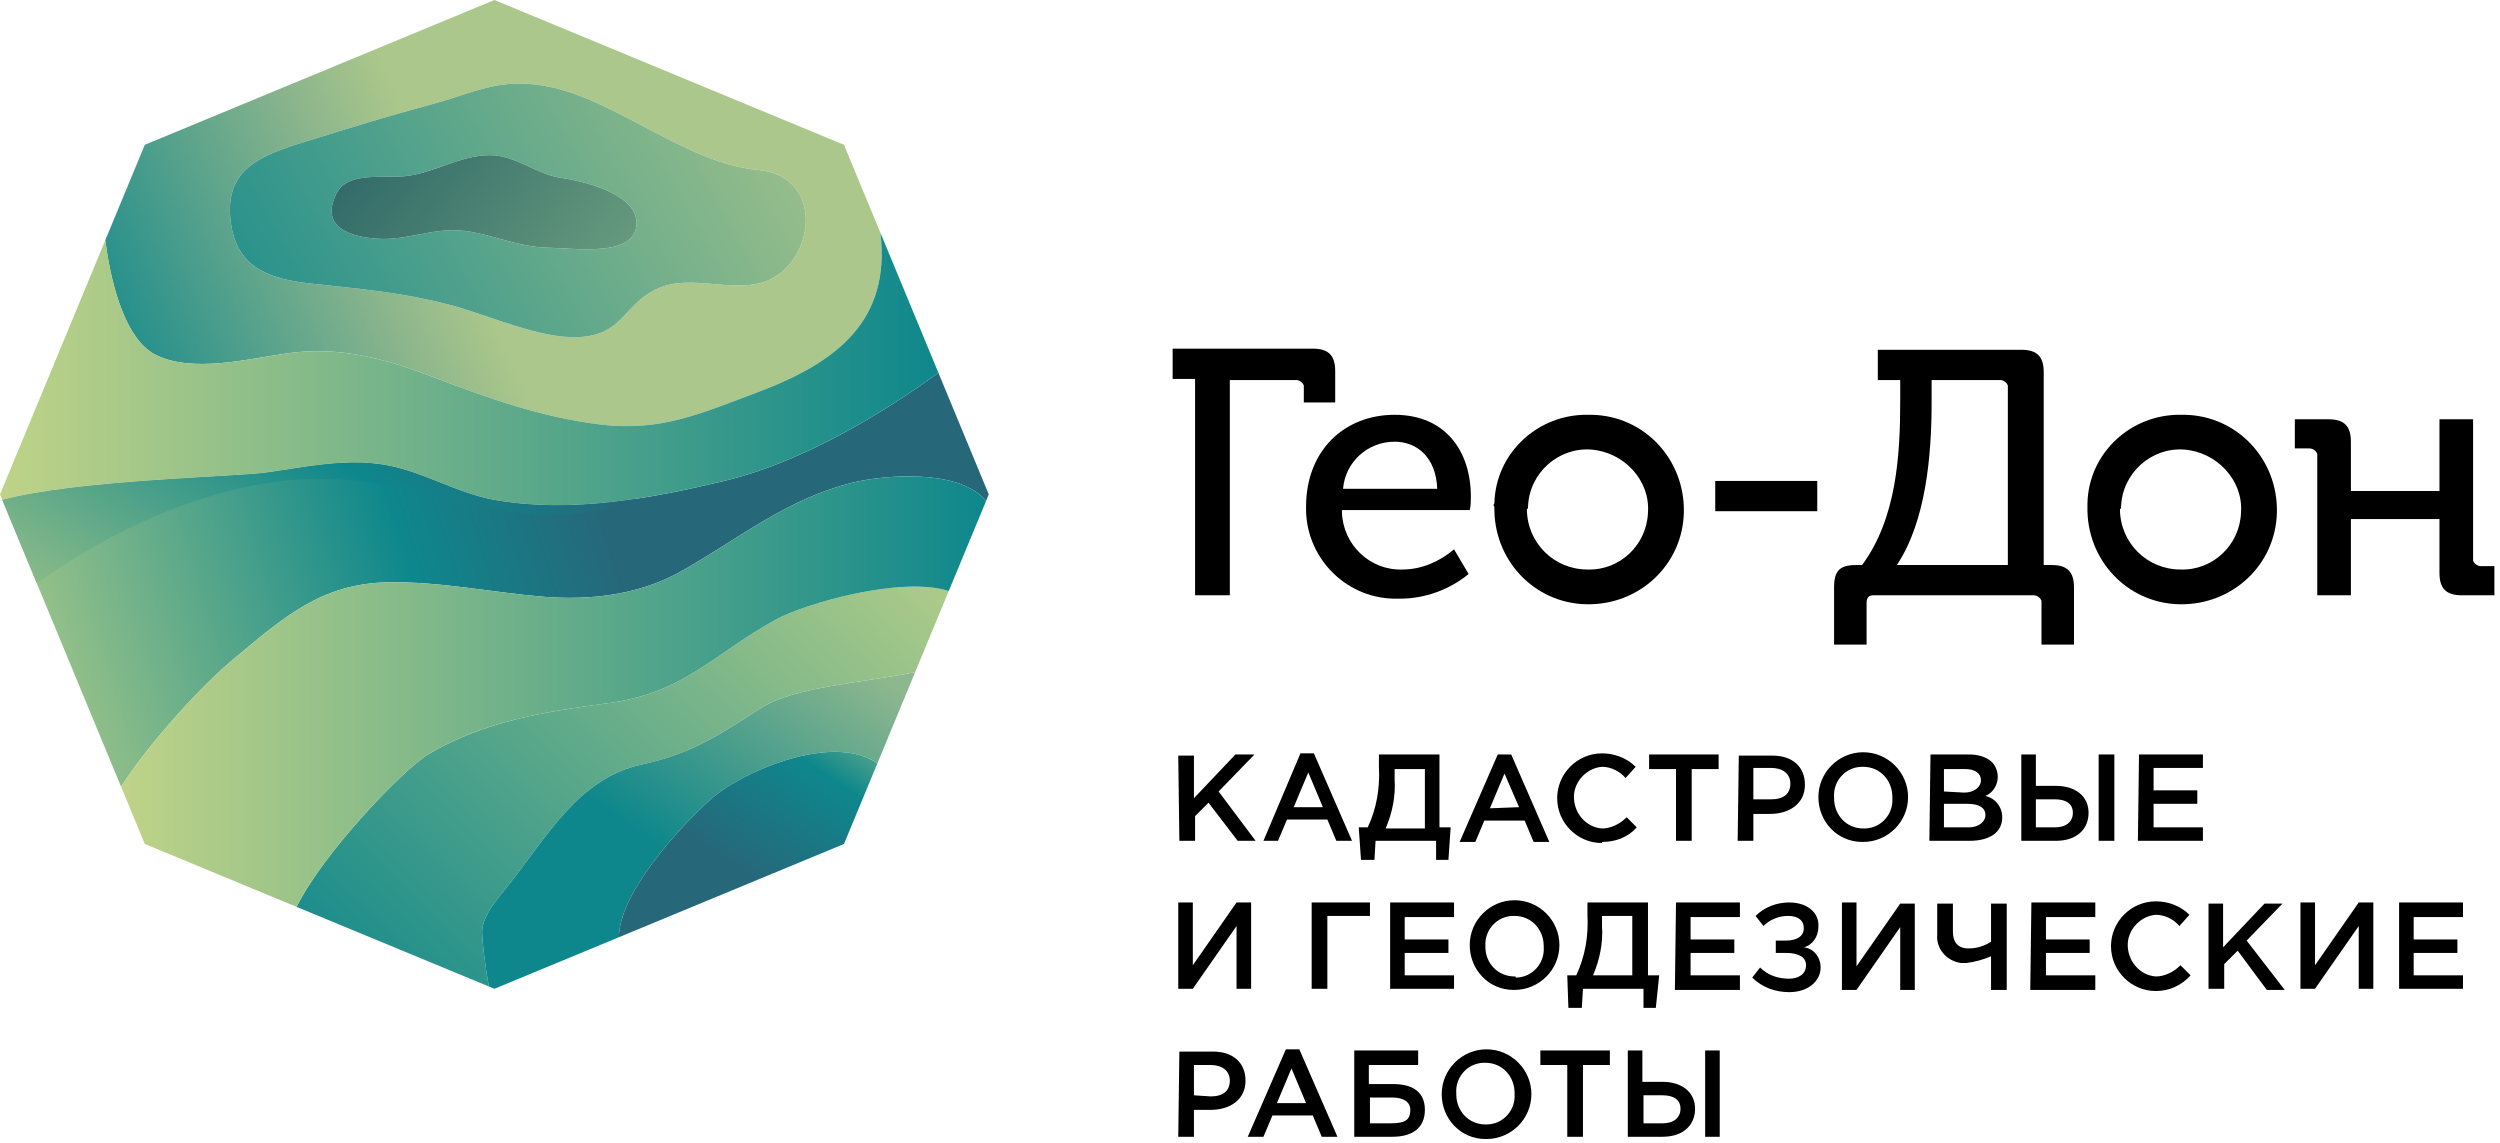
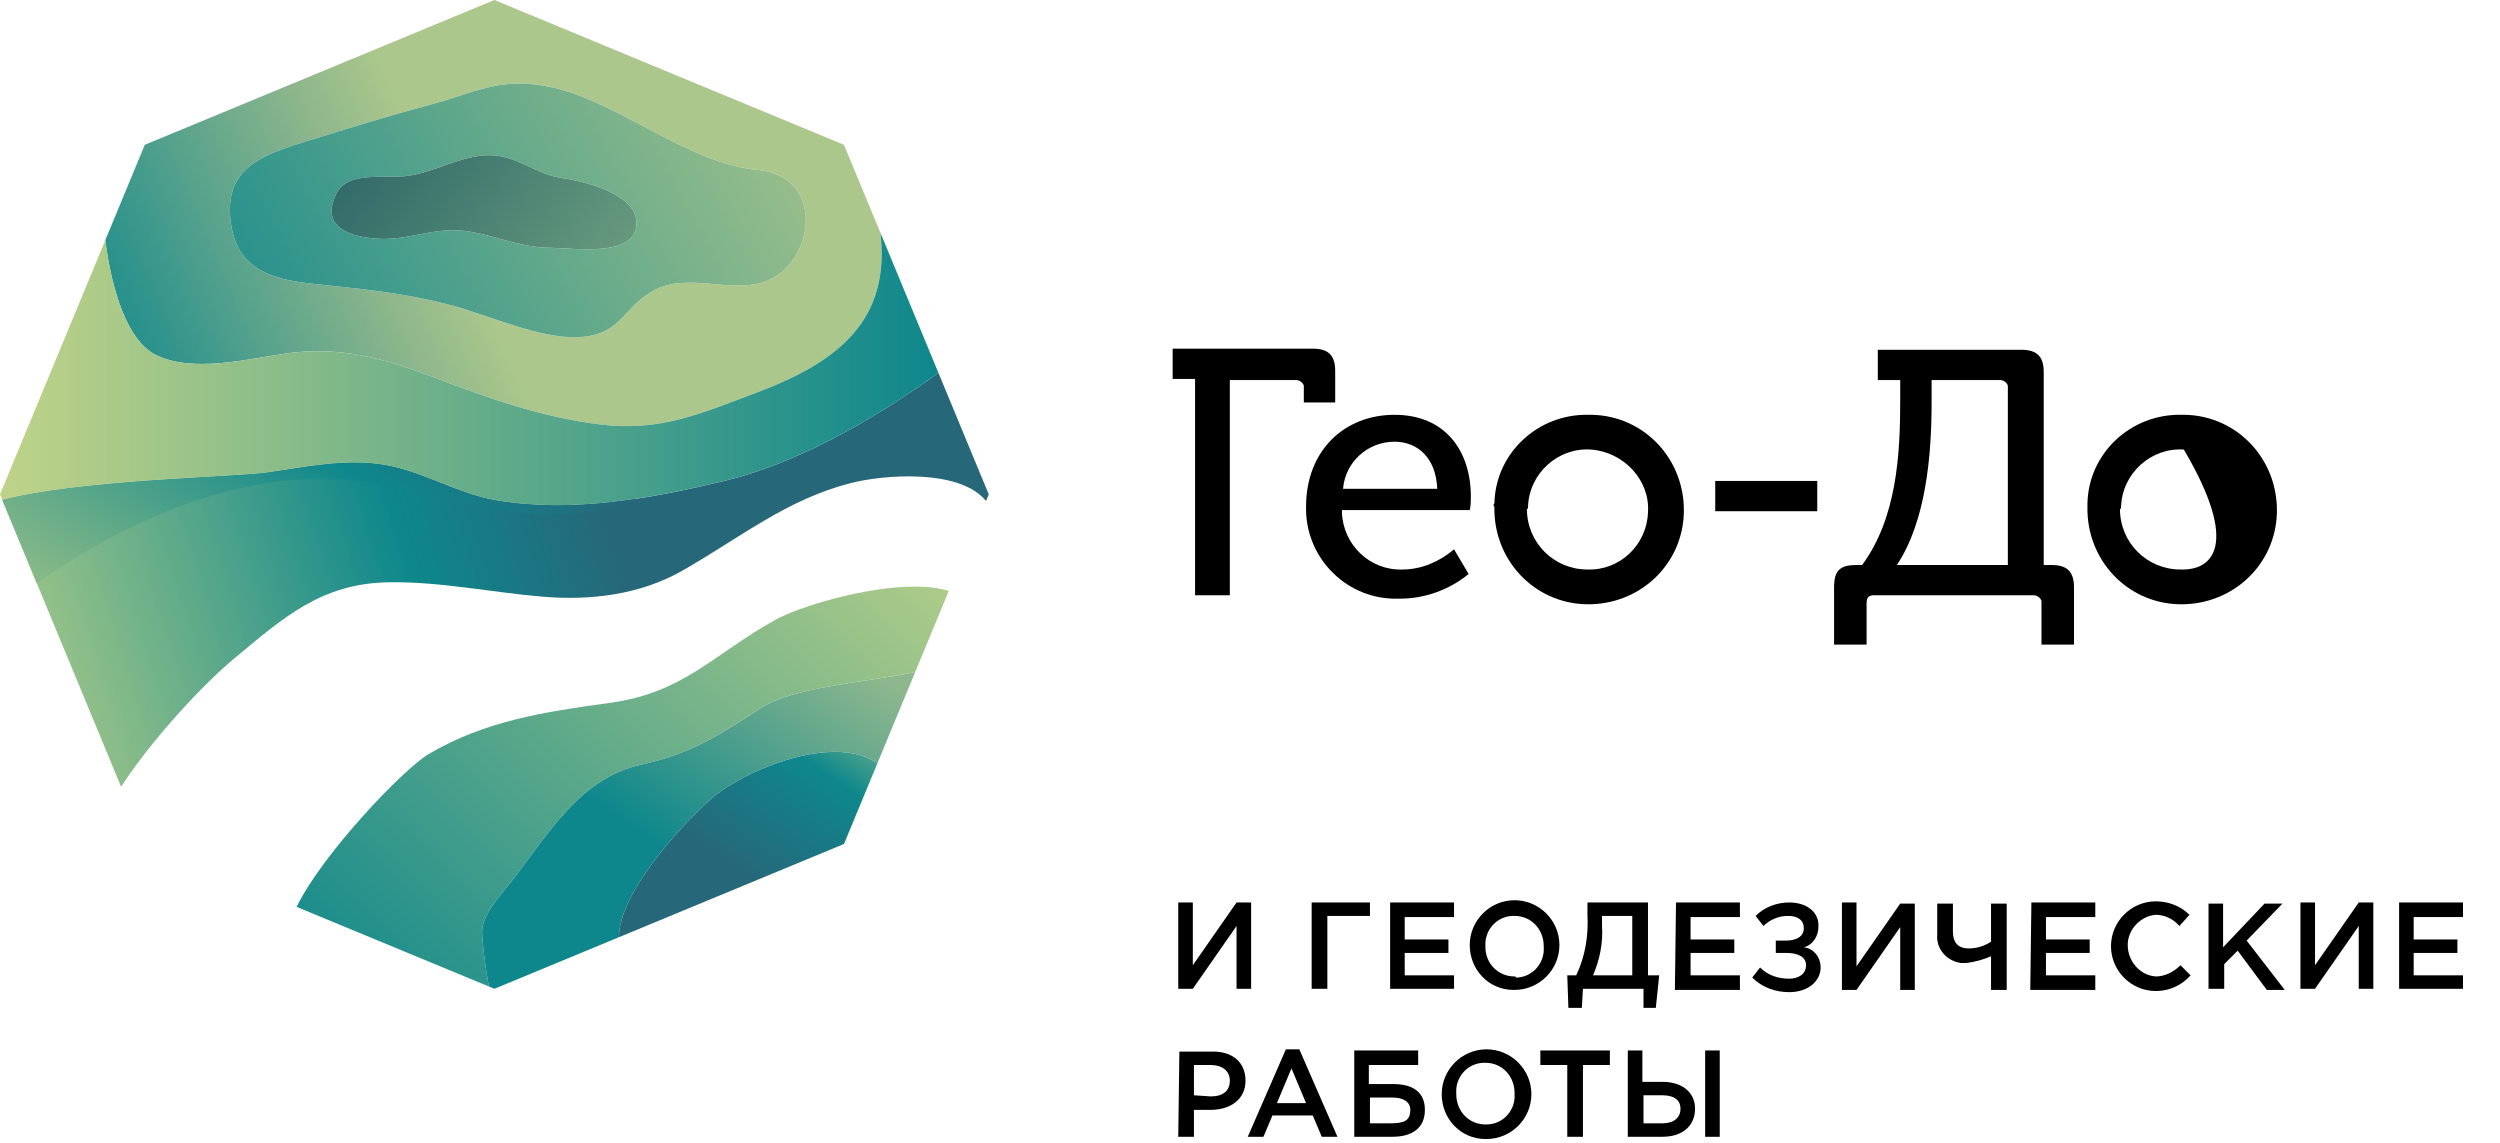
<svg xmlns="http://www.w3.org/2000/svg" width="223px" height="102px" viewBox="0 0 223 102">
  <title>logo (1)</title>
  <desc>Created with Sketch.</desc>
  <defs>
    <linearGradient x1="123.192%" y1="8.039%" x2="-8.069%" y2="91.332%" id="linearGradient-1">
      <stop stop-color="#BFD388" offset="0%" />
      <stop stop-color="#0E878C" offset="100%" />
    </linearGradient>
    <linearGradient x1="52.977%" y1="50.722%" x2="-7.512%" y2="65.029%" id="linearGradient-2">
      <stop stop-color="#ABC78B" offset="0%" />
      <stop stop-color="#ABC78B" offset="14.118%" />
      <stop stop-color="#8BB58C" offset="34.902%" />
      <stop stop-color="#0E878C" offset="100%" />
    </linearGradient>
    <linearGradient x1="-7.809%" y1="58.066%" x2="63.043%" y2="48.739%" id="linearGradient-3">
      <stop stop-color="#BFD388" offset="0%" />
      <stop stop-color="#0E878C" offset="70.196%" />
      <stop stop-color="#27677A" offset="100%" />
    </linearGradient>
    <linearGradient x1="-12.786%" y1="62.429%" x2="97.272%" y2="30.415%" id="linearGradient-4">
      <stop stop-color="#95BF87" offset="0%" />
      <stop stop-color="#0E878C" offset="70.196%" />
      <stop stop-color="#27677A" offset="100%" />
    </linearGradient>
    <linearGradient x1="-4.29894364e-15%" y1="48.545%" x2="99.999%" y2="48.545%" id="linearGradient-5">
      <stop stop-color="#BFD388" offset="0%" />
      <stop stop-color="#0E878C" offset="100%" />
    </linearGradient>
    <linearGradient x1="89.568%" y1="-0.252%" x2="39.155%" y2="52.905%" id="linearGradient-6">
      <stop stop-color="#8DB78D" offset="0%" />
      <stop stop-color="#0E878C" offset="100%" />
    </linearGradient>
    <linearGradient x1="120.93%" y1="-27.352%" x2="40.872%" y2="59.822%" id="linearGradient-7">
      <stop stop-color="#BFD388" offset="0%" />
      <stop stop-color="#0E878C" offset="47.843%" />
      <stop stop-color="#27677A" offset="100%" />
    </linearGradient>
    <linearGradient x1="-0.001%" y1="50%" x2="99.999%" y2="50%" id="linearGradient-8">
      <stop stop-color="#BFD388" offset="0%" />
      <stop stop-color="#0E878C" offset="100%" />
    </linearGradient>
    <linearGradient x1="103.179%" y1="38.044%" x2="-22.633%" y2="67.122%" id="linearGradient-9">
      <stop stop-color="#A0C18B" offset="0%" />
      <stop stop-color="#0E878C" offset="100%" />
    </linearGradient>
    <linearGradient x1="119.375%" y1="61.584%" x2="-39.211%" y2="21.889%" id="linearGradient-10">
      <stop stop-color="#6EA080" offset="0%" />
      <stop stop-color="#1A5660" offset="100%" />
    </linearGradient>
  </defs>
  <g id="Page-1" stroke="none" stroke-width="1" fill="none" fill-rule="evenodd">
    <g id="logo-(1)">
      <path d="M152.1,101.4 L153.4,101.4 L153.4,93.7 L152.1,93.7 L152.1,101.4 Z M146.6,100.2 L146.6,97.7 L148.3,97.7 C149.3,97.7 149.9,98.1 149.9,98.9 C149.9,99.7 149.3,100.2 148.3,100.2 L146.6,100.2 Z M145.2,101.4 L148.3,101.4 C150.1,101.4 151.2,100.4 151.2,98.9 C151.2,97.4 150,96.5 148.3,96.5 L146.5,96.5 L146.5,93.7 L145.2,93.7 L145.2,101.4 Z M139.8,101.4 L141.2,101.4 L141.2,95 L143.6,95 L143.6,93.7 L137.4,93.7 L137.4,95 L139.8,95 L139.8,101.4 Z M132.5,100.3 C131,100.3 129.9,99.1 129.9,97.6 C129.9,97.6 129.9,97.5 129.9,97.5 C129.8,96.1 130.9,94.8 132.4,94.8 C132.4,94.8 132.5,94.8 132.5,94.8 C134,94.8 135.1,96 135.1,97.5 C135.1,97.5 135.1,97.5 135.1,97.6 C135.2,99 134.1,100.3 132.6,100.3 C132.6,100.3 132.6,100.3 132.5,100.3 Z M132.6,101.6 C134.8,101.6 136.6,99.8 136.6,97.6 C136.6,95.4 134.8,93.6 132.6,93.6 C130.4,93.6 128.6,95.4 128.6,97.6 C128.6,99.8 130.3,101.6 132.5,101.6 C132.5,101.6 132.5,101.6 132.6,101.6 Z M122.2,100.2 L122.2,97.9 L124.2,97.9 C125.2,97.9 125.8,98.3 125.8,99 C125.8,100 125.2,100.2 124,100.2 L122.2,100.2 Z M120.8,101.4 L124.2,101.4 C126,101.4 127.1,100.6 127.1,99 C127.1,97.4 126,96.7 124.3,96.7 L122.1,96.7 L122.1,95 L126.5,95 L126.5,93.7 L120.8,93.7 L120.8,101.4 Z M113.9,98.4 L115.2,95.3 L116.5,98.4 L113.9,98.4 Z M111.3,101.4 L112.7,101.4 L113.5,99.5 L117.1,99.5 L117.9,101.4 L119.3,101.4 L115.9,93.6 L114.7,93.6 L111.3,101.4 Z M106.5,97.7 L106.5,95 L108,95 C109,95 109.7,95.5 109.7,96.4 C109.7,97.3 109.1,97.8 108,97.8 L106.5,97.7 Z M105.1,101.4 L106.5,101.4 L106.5,99 L108,99 C109.7,99 111.1,98.1 111.1,96.4 C111.1,94.8 110,93.8 108.2,93.8 L105.2,93.8 L105.1,101.4 Z" id="Shape" fill="#000000" fill-rule="nonzero" />
      <path d="M213.9,88.2 L219.7,88.2 L219.7,87 L215.3,87 L215.3,85 L219.2,85 L219.2,83.8 L215.3,83.8 L215.3,81.8 L219.7,81.8 L219.7,80.5 L214,80.5 L214,88.2 L213.9,88.2 Z M205.2,88.2 L206.5,88.2 L210.4,82.6 L210.4,88.2 L211.7,88.2 L211.7,80.5 L210.4,80.5 L206.5,86.1 L206.5,80.5 L205.2,80.5 L205.2,88.2 Z M197,88.2 L198.4,88.2 L198.4,86 L199.6,84.8 L202.2,88.3 L203.8,88.3 L200.4,83.9 L203.6,80.6 L202,80.6 L198.3,84.5 L198.3,80.6 L197,80.6 L197,88.2 Z M192.3,88.4 C193.5,88.4 194.6,87.9 195.4,87 L194.5,86.1 C193.9,86.7 193.1,87.1 192.3,87.1 C190.8,87 189.7,85.6 189.8,84.1 C189.9,82.8 191,81.7 192.3,81.6 C193.1,81.6 193.9,82 194.4,82.6 L195.3,81.6 C194.5,80.8 193.4,80.4 192.3,80.4 C190.1,80.4 188.3,82.2 188.3,84.4 C188.3,86.6 190.1,88.4 192.3,88.4 Z M181.1,88.3 L186.9,88.3 L186.9,87 L182.5,87 L182.5,85 L186.4,85 L186.4,83.8 L182.5,83.8 L182.5,81.8 L186.9,81.8 L186.9,80.5 L181.2,80.5 L181.1,88.3 Z M177.6,88.3 L179,88.3 L179,80.6 L177.6,80.6 L177.6,84 C177,84.4 176.3,84.6 175.6,84.6 C174.6,84.6 174.2,84 174.2,83.1 L174.2,80.6 L172.8,80.6 L172.8,83.4 C172.7,84.6 173.6,85.7 174.9,85.9 C175.1,85.9 175.2,85.9 175.4,85.9 C176.2,85.8 176.9,85.6 177.6,85.3 L177.6,88.3 Z M164.3,88.3 L165.6,88.3 L169.5,82.7 L169.5,88.3 L170.8,88.3 L170.8,80.6 L169.5,80.6 L165.6,86.2 L165.6,80.5 L164.3,80.5 L164.3,88.3 Z M159.6,80.5 C158.5,80.5 157.4,80.9 156.6,81.7 L157.3,82.6 C157.9,82 158.7,81.7 159.5,81.7 C160.4,81.7 160.9,82.1 160.9,82.8 C160.9,83.5 160.3,83.9 159.3,83.9 L158.4,83.9 L158.4,85 L159.3,85 C160.3,85 161.1,85.3 161.1,86.1 C161.1,86.9 160.4,87.3 159.6,87.3 C158.6,87.3 157.7,87 157,86.3 L156.3,87.2 C157.2,88.1 158.4,88.5 159.6,88.5 C161.3,88.5 162.4,87.5 162.4,86.3 C162.4,85.4 161.8,84.6 160.9,84.5 C161.7,84.3 162.2,83.5 162.2,82.7 C162.3,81.4 161.2,80.5 159.6,80.5 Z M149.4,88.3 L155.2,88.3 L155.2,87 L150.8,87 L150.8,85 L154.7,85 L154.7,83.8 L150.8,83.8 L150.8,81.8 L155.2,81.8 L155.2,80.5 L149.5,80.5 L149.4,88.3 Z M142.1,87 C142.7,85.6 143,84.1 142.9,82.6 L142.9,81.7 L145.6,81.7 L145.6,87 L142.1,87 Z M139.9,89.9 L141.1,89.9 L141.2,88.2 L146.6,88.2 L146.6,89.9 L147.7,89.9 L148,87 L147,87 L147,80.5 L141.6,80.5 L141.6,81.6 C141.7,83.5 141.4,85.3 140.6,87 L139.8,87 L139.9,89.9 Z M135.1,87.1 C133.6,87.1 132.5,85.9 132.5,84.5 C132.5,84.5 132.5,84.4 132.5,84.4 C132.4,83 133.5,81.7 135,81.7 C135,81.7 135.1,81.7 135.1,81.7 C136.6,81.7 137.7,82.9 137.7,84.4 C137.7,84.4 137.7,84.5 137.7,84.5 C137.8,85.9 136.7,87.2 135.2,87.2 C135.2,87.1 135.2,87.1 135.1,87.1 Z M135.1,88.3 C137.3,88.3 139.1,86.5 139.1,84.3 C139.1,82.1 137.3,80.3 135.1,80.3 C132.9,80.3 131.1,82.1 131.1,84.3 C131.1,86.5 132.8,88.3 135,88.3 C135.1,88.3 135.1,88.3 135.1,88.3 Z M123.9,88.2 L129.7,88.2 L129.7,87 L125.3,87 L125.3,85 L129.2,85 L129.2,83.8 L125.3,83.8 L125.3,81.8 L129.7,81.8 L129.7,80.5 L124,80.5 L124,88.2 L123.9,88.2 Z M117.1,88.2 L118.4,88.2 L118.4,81.7 L122.2,81.7 L122.2,80.5 L117,80.5 L117,88.2 L117.1,88.2 Z M105.1,88.2 L106.4,88.2 L110.3,82.6 L110.3,88.2 L111.6,88.2 L111.6,80.5 L110.3,80.5 L106.4,86.1 L106.4,80.5 L105.1,80.5 L105.1,88.2 Z" id="Shape" fill="#000000" fill-rule="nonzero" />
-       <path d="M190.7,75 L196.5,75 L196.5,73.8 L192.1,73.8 L192.1,71.7 L196,71.7 L196,70.5 L192.1,70.5 L192.1,68.5 L196.5,68.5 L196.5,67.3 L190.8,67.3 L190.7,75 Z M187.2,75 L188.6,75 L188.6,67.3 L187.2,67.3 L187.2,75 Z M181.6,73.8 L181.6,71.3 L183.3,71.3 C184.3,71.3 184.9,71.7 184.9,72.5 C184.9,73.3 184.3,73.8 183.3,73.8 L181.6,73.8 Z M180.3,75 L183.4,75 C185.2,75 186.3,74 186.3,72.5 C186.3,71 185.1,70.1 183.4,70.1 L181.6,70.1 L181.6,67.3 L180.3,67.3 L180.3,75 Z M173.4,73.8 L173.4,71.7 L175.5,71.7 C176.6,71.7 177.1,72.1 177.1,72.7 C177.1,73.3 176.5,73.8 175.6,73.8 L173.4,73.8 Z M173.4,70.6 L173.4,68.6 L175.3,68.6 C176.2,68.6 176.7,69 176.7,69.6 C176.7,70.2 176.1,70.7 175.2,70.7 L173.4,70.6 Z M172.1,75 L175.7,75 C177.4,75 178.6,74.3 178.6,72.9 C178.6,72 178,71.2 177.1,71 C177.8,70.7 178.2,70 178.2,69.3 C178.2,68.8 178,68.3 177.7,68 C177.2,67.5 176.4,67.3 175.7,67.3 L172.2,67.3 L172.1,75 Z M166.2,73.9 C164.7,73.9 163.6,72.7 163.6,71.2 C163.6,71.2 163.6,71.1 163.6,71.1 C163.5,69.7 164.6,68.4 166.1,68.4 C166.1,68.4 166.2,68.4 166.2,68.4 C167.7,68.4 168.8,69.6 168.8,71.1 C168.8,71.1 168.8,71.2 168.8,71.2 C168.9,72.6 167.8,73.9 166.3,73.9 C166.3,73.9 166.3,73.9 166.2,73.9 Z M166.2,75.1 C168.4,75.1 170.2,73.3 170.2,71.1 C170.2,68.9 168.4,67.1 166.2,67.1 C164,67.1 162.2,68.9 162.2,71.1 C162.2,73.3 163.9,75.1 166.1,75.1 C166.2,75.1 166.2,75.1 166.2,75.1 Z M156.4,71.3 L156.4,68.5 L158,68.5 C159,68.5 159.7,69 159.7,69.9 C159.7,70.8 159.1,71.3 158,71.3 L156.4,71.3 Z M155,75 L156.4,75 L156.4,72.6 L157.9,72.6 C159.6,72.6 161,71.7 161,70 C161,68.4 159.9,67.4 158.1,67.4 L155.1,67.4 L155,75 Z M149.5,75 L150.9,75 L150.9,68.6 L153.3,68.6 L153.3,67.3 L147.1,67.3 L147.1,68.6 L149.5,68.6 L149.5,75 Z M142.9,75.1 C144.1,75.1 145.2,74.7 146,73.8 L145.1,72.9 C144.5,73.5 143.7,73.9 142.9,73.9 C141.4,73.8 140.3,72.4 140.4,70.9 C140.5,69.6 141.6,68.5 142.9,68.4 C143.7,68.4 144.5,68.8 145,69.4 L145.9,68.4 C145.1,67.6 144,67.2 142.9,67.2 C140.7,67.2 138.9,69 138.9,71.2 C138.9,73.4 140.7,75.2 142.9,75.2 L142.9,75.1 Z M132.9,72.1 L134.2,69 L135.5,72 L132.9,72.1 Z M130.2,75.1 L131.6,75.1 L132.4,73.2 L136,73.2 L136.8,75.1 L138.2,75.1 L134.8,67.3 L133.6,67.3 L130.2,75.1 Z M123.6,73.9 C124.2,72.5 124.5,71 124.4,69.5 L124.4,68.6 L127.1,68.6 L127.1,73.9 L123.6,73.9 Z M121.4,76.7 L122.6,76.7 L122.7,75 L128.1,75 L128.1,76.7 L129.2,76.7 L129.4,73.8 L128.4,73.8 L128.4,67.3 L123,67.3 L123,68.4 C123.1,70.3 122.8,72.1 122,73.8 L121.2,73.8 L121.4,76.7 Z M115.4,72 L116.7,68.9 L118,72 L115.4,72 Z M112.7,75 L114,75 L114.8,73.1 L118.4,73.1 L119.2,75 L120.6,75 L117.2,67.2 L116,67.2 L112.7,75 Z M105.2,75 L106.6,75 L106.6,72.8 L107.8,71.6 L110.4,75 L112,75 L108.7,70.6 L111.9,67.3 L110.2,67.3 L106.5,71.2 L106.5,67.4 L105.1,67.4 L105.2,75 Z" id="Shape" fill="#000000" fill-rule="nonzero" />
      <g id="logo-hover">
        <path d="M69.214,55.262 C63.574,58.366 61.08,61.796 54.292,62.715 C48.63,63.48 43.262,64.295 38.234,67.264 C36.034,68.562 28.839,76.053 26.455,80.892 L43.614,87.999 C43.233,85.983 43.015,83.883 43.003,83.19 C42.975,81.662 44.537,79.992 45.451,78.832 C48.822,74.545 51.697,69.414 57.149,68.22 C61.637,67.237 64.001,65.669 67.853,63.166 C70.786,61.262 76.994,60.903 81.635,59.948 L84.63,52.717 C83.766,52.441 82.724,52.324 81.591,52.324 C77.132,52.324 71.256,54.136 69.214,55.261 L69.214,55.262 Z" id="Path" fill="url(#linearGradient-1)" />
        <path d="M12.915,12.917 L9.391,21.425 C9.973,25.984 11.38,30.353 13.832,31.625 C17.131,33.338 22.255,31.982 25.738,31.501 C30.251,30.878 34.339,31.984 38.623,33.63 C43.554,35.524 48.318,37.23 53.558,37.867 C58.928,38.52 62.51,36.885 67.506,35.017 C74.819,32.278 79.44,28.531 78.533,20.763 L75.283,12.917 L44.099,1.13686838e-13 L12.914,12.917 L12.915,12.917 Z M40.108,27.189 C35.739,26.057 32.206,25.786 27.738,25.296 C23.807,24.865 21.059,23.779 20.57,19.704 C20.016,15.068 23.242,13.862 27.261,12.626 C31.478,11.33 34.283,10.44 38.456,9.321 C42.452,8.248 44.697,6.751 49.371,7.822 C55.33,9.191 61.376,14.588 67.61,15.157 C73.962,15.738 72.611,24.205 67.63,25.296 C66.366,25.574 65.019,25.457 63.675,25.341 C61.893,25.187 60.116,25.033 58.542,25.796 C55.542,27.25 55.583,29.852 51.674,30.069 C51.525,30.076 51.374,30.081 51.222,30.081 C47.759,30.081 43.376,28.036 40.109,27.189 L40.108,27.189 Z" id="Shape" fill="url(#linearGradient-2)" />
        <path d="M64.612,42.897 C58.021,44.471 50.97,45.794 44.175,44.61 C40.849,44.031 37.916,42.158 34.607,41.518 C30.987,40.819 27.322,41.648 23.736,42.149 C20.92,42.542 6.952,42.787 0.198,44.578 L10.801,70.179 C13.445,66.088 18.031,61.115 20.86,58.765 C25.274,55.097 28.664,52.029 34.682,51.939 C39.29,51.868 43.844,52.844 48.432,53.227 C52.711,53.584 57.099,53.045 60.853,50.911 C65.961,48.008 70.119,44.563 75.913,43.084 C78.789,42.351 85.586,41.783 87.957,44.686 L88.199,44.101 L83.703,33.247 C78.107,37.32 71.156,41.331 64.611,42.896 L64.612,42.897 Z" id="Path" fill="url(#linearGradient-3)" />
        <path d="M31.665,41.249 L31.618,41.249 C28.98,41.249 26.338,41.785 23.736,42.149 C20.92,42.542 6.952,42.787 0.198,44.578 L3.275,52.01 C9.758,47.48 17.218,43.899 24.908,42.933 C31.756,42.073 37.314,43.892 43.946,45.321 C48.979,46.407 53.151,46.027 56.851,44.468 C52.64,45.114 48.359,45.339 44.175,44.61 C40.849,44.031 37.916,42.158 34.607,41.518 C33.628,41.329 32.647,41.252 31.665,41.249 Z" id="Path" fill="url(#linearGradient-4)" />
        <path d="M67.507,35.016 C62.511,36.885 58.928,38.519 53.558,37.866 C48.319,37.229 43.554,35.524 38.623,33.63 C34.339,31.983 30.251,30.877 25.738,31.5 C22.255,31.981 17.132,33.337 13.833,31.625 C11.381,30.353 9.974,25.983 9.392,21.424 L0,44.101 L0.198,44.578 C6.953,42.787 20.92,42.542 23.737,42.148 C27.322,41.647 30.987,40.819 34.607,41.518 C37.916,42.157 40.849,44.031 44.176,44.609 C50.971,45.794 58.022,44.47 64.612,42.896 C71.158,41.331 78.108,37.32 83.704,33.247 L78.534,20.762 C79.441,28.53 74.82,32.278 67.507,35.016 L67.507,35.016 Z" id="Path" fill="url(#linearGradient-5)" />
        <path d="M67.853,63.167 C64.001,65.669 61.638,67.238 57.149,68.22 C51.697,69.415 48.822,74.545 45.451,78.832 C44.537,79.992 42.975,81.662 43.003,83.191 C43.015,83.883 43.233,85.984 43.614,87.999 L44.1,88.2 L55.206,83.6 C55.247,79.142 62.035,72.359 63.861,70.914 C66.705,68.665 74.353,65.379 78.265,68.086 L81.635,59.949 C76.994,60.904 70.786,61.263 67.853,63.167 L67.853,63.167 Z" id="Path" fill="url(#linearGradient-6)" />
        <path d="M63.86,70.914 C62.035,72.359 55.247,79.142 55.206,83.6 L75.283,75.283 L78.265,68.086 C77.216,67.36 75.899,67.066 74.478,67.066 C70.598,67.066 65.942,69.268 63.86,70.914 L63.86,70.914 Z" id="Path" fill="url(#linearGradient-7)" />
-         <path d="M75.914,43.084 C70.12,44.563 65.962,48.008 60.854,50.911 C57.1,53.045 52.712,53.584 48.433,53.227 C43.845,52.843 39.291,51.868 34.683,51.939 C28.665,52.029 25.274,55.097 20.861,58.765 C18.032,61.115 13.446,66.088 10.802,70.179 L12.915,75.283 L26.455,80.892 C28.839,76.053 36.034,68.562 38.234,67.264 C43.262,64.295 48.63,63.48 54.292,62.715 C61.08,61.796 63.574,58.366 69.214,55.262 C71.775,53.851 80.366,51.36 84.63,52.718 L87.958,44.686 C86.591,43.013 83.754,42.493 81.045,42.493 C79.054,42.493 77.132,42.773 75.914,43.085 L75.914,43.084 Z" id="Path" fill="url(#linearGradient-8)" />
        <path d="M38.456,9.321 C34.283,10.44 31.478,11.33 27.261,12.626 C23.242,13.862 20.017,15.068 20.57,19.704 C21.059,23.779 23.807,24.865 27.738,25.296 C32.206,25.786 35.738,26.057 40.108,27.189 C43.518,28.073 48.148,30.263 51.673,30.069 C55.583,29.852 55.542,27.25 58.541,25.796 C60.115,25.033 61.893,25.187 63.675,25.341 C65.019,25.458 66.365,25.574 67.63,25.296 C72.61,24.204 73.961,15.738 67.61,15.157 C61.376,14.588 55.33,9.191 49.371,7.822 C48.235,7.562 47.243,7.453 46.334,7.453 C43.502,7.453 41.481,8.508 38.455,9.321 L38.456,9.321 Z M33.729,21.298 C31.361,21.158 28.437,20.316 30.034,17.224 C31.028,15.3 34.121,15.919 36.12,15.715 C38.776,15.445 41.248,13.721 43.935,13.851 C46.138,13.957 47.883,15.547 50.044,15.863 C52.481,16.218 56.91,17.441 56.782,19.986 C56.632,22.978 51.344,22.136 48.903,22.097 C46.213,22.054 43.727,20.838 41.315,20.58 C39.9,20.43 38.612,20.677 37.327,20.924 C36.315,21.118 35.304,21.313 34.234,21.313 C34.068,21.313 33.9,21.308 33.73,21.298 L33.729,21.298 Z" id="Shape" fill="url(#linearGradient-9)" />
        <path d="M43.676,13.844 L43.645,13.844 C41.069,13.844 38.68,15.455 36.12,15.715 C34.121,15.919 31.028,15.299 30.034,17.224 C28.437,20.315 31.361,21.158 33.729,21.298 C34.989,21.374 36.156,21.149 37.327,20.924 C38.612,20.678 39.9,20.431 41.315,20.581 C43.727,20.838 46.213,22.054 48.903,22.097 C51.344,22.136 56.632,22.979 56.782,19.986 C56.91,17.441 52.481,16.219 50.044,15.864 C47.883,15.547 46.138,13.958 43.935,13.851 C43.849,13.847 43.762,13.845 43.676,13.845 L43.676,13.844 Z" id="Path" fill="url(#linearGradient-10)" />
      </g>
      <g id="Group" transform="translate(104, 31)" fill="#000000">
        <path d="M2.6,22.1 L5.7,22.1 L5.7,2.9 L11.6,2.9 C11.9,2.9 12.2,3.1 12.3,3.4 C12.3,3.4 12.3,3.5 12.3,3.5 L12.3,4.9 L15.1,4.9 L15.1,2.1 C15.1,0.7 14.5,0.1 13.1,0.1 L0.6,0.1 L0.6,2.8 L2.6,2.8 L2.6,22.1 Z" id="Path" />
        <path d="M15.8,12.6 C16,10.2 18,8.4 20.4,8.4 C22.4,8.4 24.1,9.8 24.2,12.6 L15.8,12.6 Z M12.5,14.2 C12.4,18.6 15.9,22.3 20.3,22.4 C20.5,22.4 20.7,22.4 20.9,22.4 C23.1,22.4 25.3,21.6 27,20.2 L25.7,18 C24.4,19.1 22.8,19.8 21.1,19.8 C18.2,19.9 15.8,17.6 15.7,14.7 C15.7,14.6 15.7,14.6 15.7,14.5 L27.1,14.5 C27.2,14.1 27.2,13.7 27.2,13.3 C27.2,9.2 24.9,6 20.4,6 C15.9,6 12.5,9.2 12.5,14.2 Z" id="Shape" fill-rule="nonzero" />
        <path d="M32.3,14.2 C32.4,11.2 35,8.9 37.9,9.1 C40.8,9.3 43.2,11.8 43,14.7 C42.9,17.6 40.5,19.9 37.6,19.8 C34.6,19.8 32.2,17.4 32.2,14.4 C32.3,14.4 32.3,14.3 32.3,14.2 M29.3,14.2 C29.2,18.9 32.8,22.8 37.5,22.9 C42.2,23 46.1,19.4 46.2,14.7 C46.3,10 42.7,6.1 38,6 C37.9,6 37.8,6 37.7,6 C33.2,5.9 29.4,9.4 29.3,13.9 C29.2,14 29.2,14.1 29.3,14.2" id="Shape" fill-rule="nonzero" />
        <rect id="Rectangle" x="49" y="11.9" width="9.1" height="2.7" />
        <path d="M65.2,19.4 C67.8,15.5 68.3,9.6 68.3,4.9 L68.3,2.9 L74.4,2.9 C74.7,2.9 75,3.1 75.1,3.4 C75.1,3.5 75.1,3.5 75.1,3.6 L75.1,19.4 L65.2,19.4 Z M59.6,21.4 L59.6,26.5 L62.5,26.5 L62.5,22.8 C62.5,22.3 62.7,22.1 63.1,22.1 L77.4,22.1 C77.7,22.1 78,22.3 78.1,22.6 C78.1,22.7 78.1,22.7 78.1,22.8 L78.1,26.5 L81,26.5 L81,21.4 C81,20 80.4,19.4 79,19.4 L78.3,19.4 L78.3,2.2 C78.3,0.8 77.7,0.2 76.3,0.2 L63.5,0.2 L63.5,2.9 L65.5,2.9 L65.5,4.7 C65.5,9.5 65.2,15.2 62.1,19.4 L61.6,19.4 C60.1,19.4 59.6,19.9 59.6,21.4 Z" id="Shape" fill-rule="nonzero" />
-         <path d="M85.2,14.2 C85.3,11.2 87.9,8.9 90.8,9.1 C93.7,9.3 96.1,11.8 95.9,14.7 C95.8,17.6 93.4,19.9 90.5,19.8 C87.5,19.8 85.1,17.4 85.1,14.4 C85.2,14.4 85.2,14.3 85.2,14.2 M82.2,14.2 C82.1,18.9 85.7,22.8 90.4,22.9 C95.1,23 99,19.4 99.1,14.7 C99.2,10 95.6,6.1 90.9,6 C90.8,6 90.7,6 90.6,6 C86.1,5.9 82.3,9.4 82.2,13.9 C82.2,14 82.2,14.1 82.2,14.2" id="Shape" fill-rule="nonzero" />
-         <path d="M102.7,22.1 L105.7,22.1 L105.7,15.3 L113.6,15.3 L113.6,20.1 C113.6,21.5 114.2,22.1 115.6,22.1 L118.5,22.1 L118.5,19.5 L117.3,19.5 C117,19.5 116.7,19.3 116.6,19 C116.6,18.9 116.6,18.9 116.6,18.8 L116.6,6.4 L113.6,6.4 L113.6,12.8 L105.7,12.8 L105.7,8.4 C105.7,7 105.1,6.4 103.7,6.4 L100.7,6.4 L100.7,9 L102,9 C102.3,9 102.6,9.2 102.7,9.5 C102.7,9.6 102.7,9.6 102.7,9.7 L102.7,22.1 Z" id="Path" />
+         <path d="M85.2,14.2 C85.3,11.2 87.9,8.9 90.8,9.1 C95.8,17.6 93.4,19.9 90.5,19.8 C87.5,19.8 85.1,17.4 85.1,14.4 C85.2,14.4 85.2,14.3 85.2,14.2 M82.2,14.2 C82.1,18.9 85.7,22.8 90.4,22.9 C95.1,23 99,19.4 99.1,14.7 C99.2,10 95.6,6.1 90.9,6 C90.8,6 90.7,6 90.6,6 C86.1,5.9 82.3,9.4 82.2,13.9 C82.2,14 82.2,14.1 82.2,14.2" id="Shape" fill-rule="nonzero" />
      </g>
    </g>
  </g>
</svg>